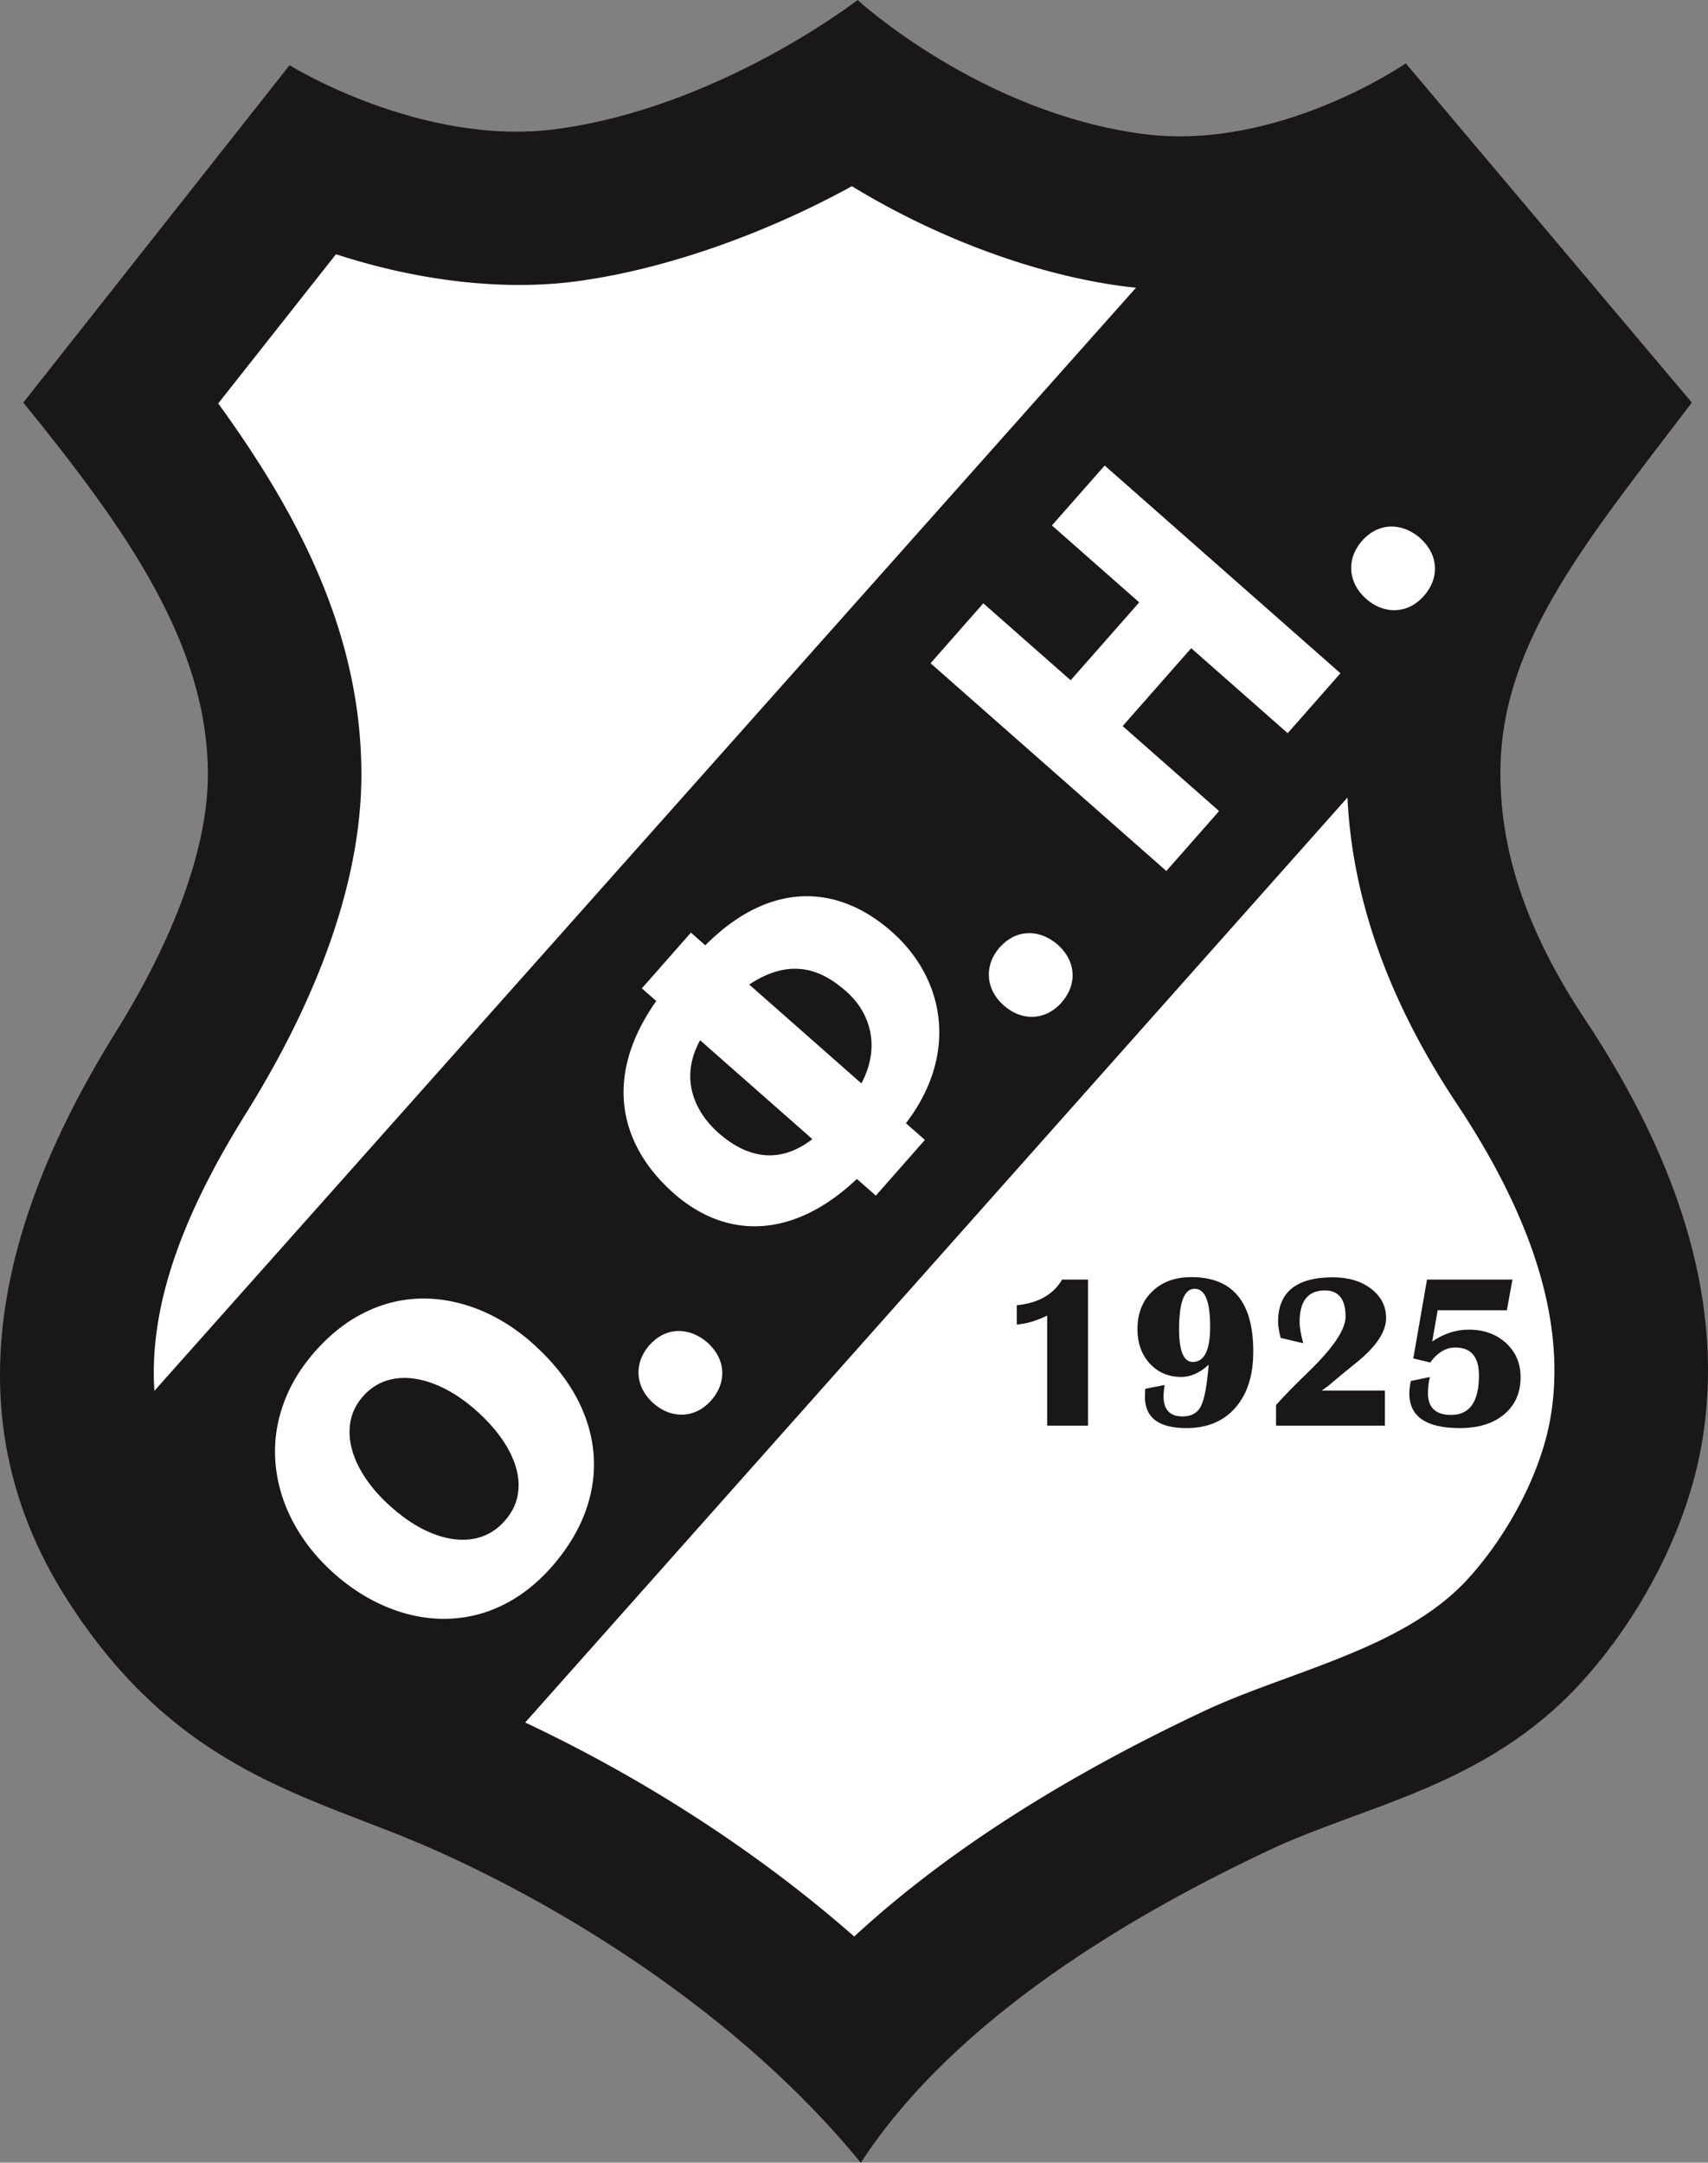
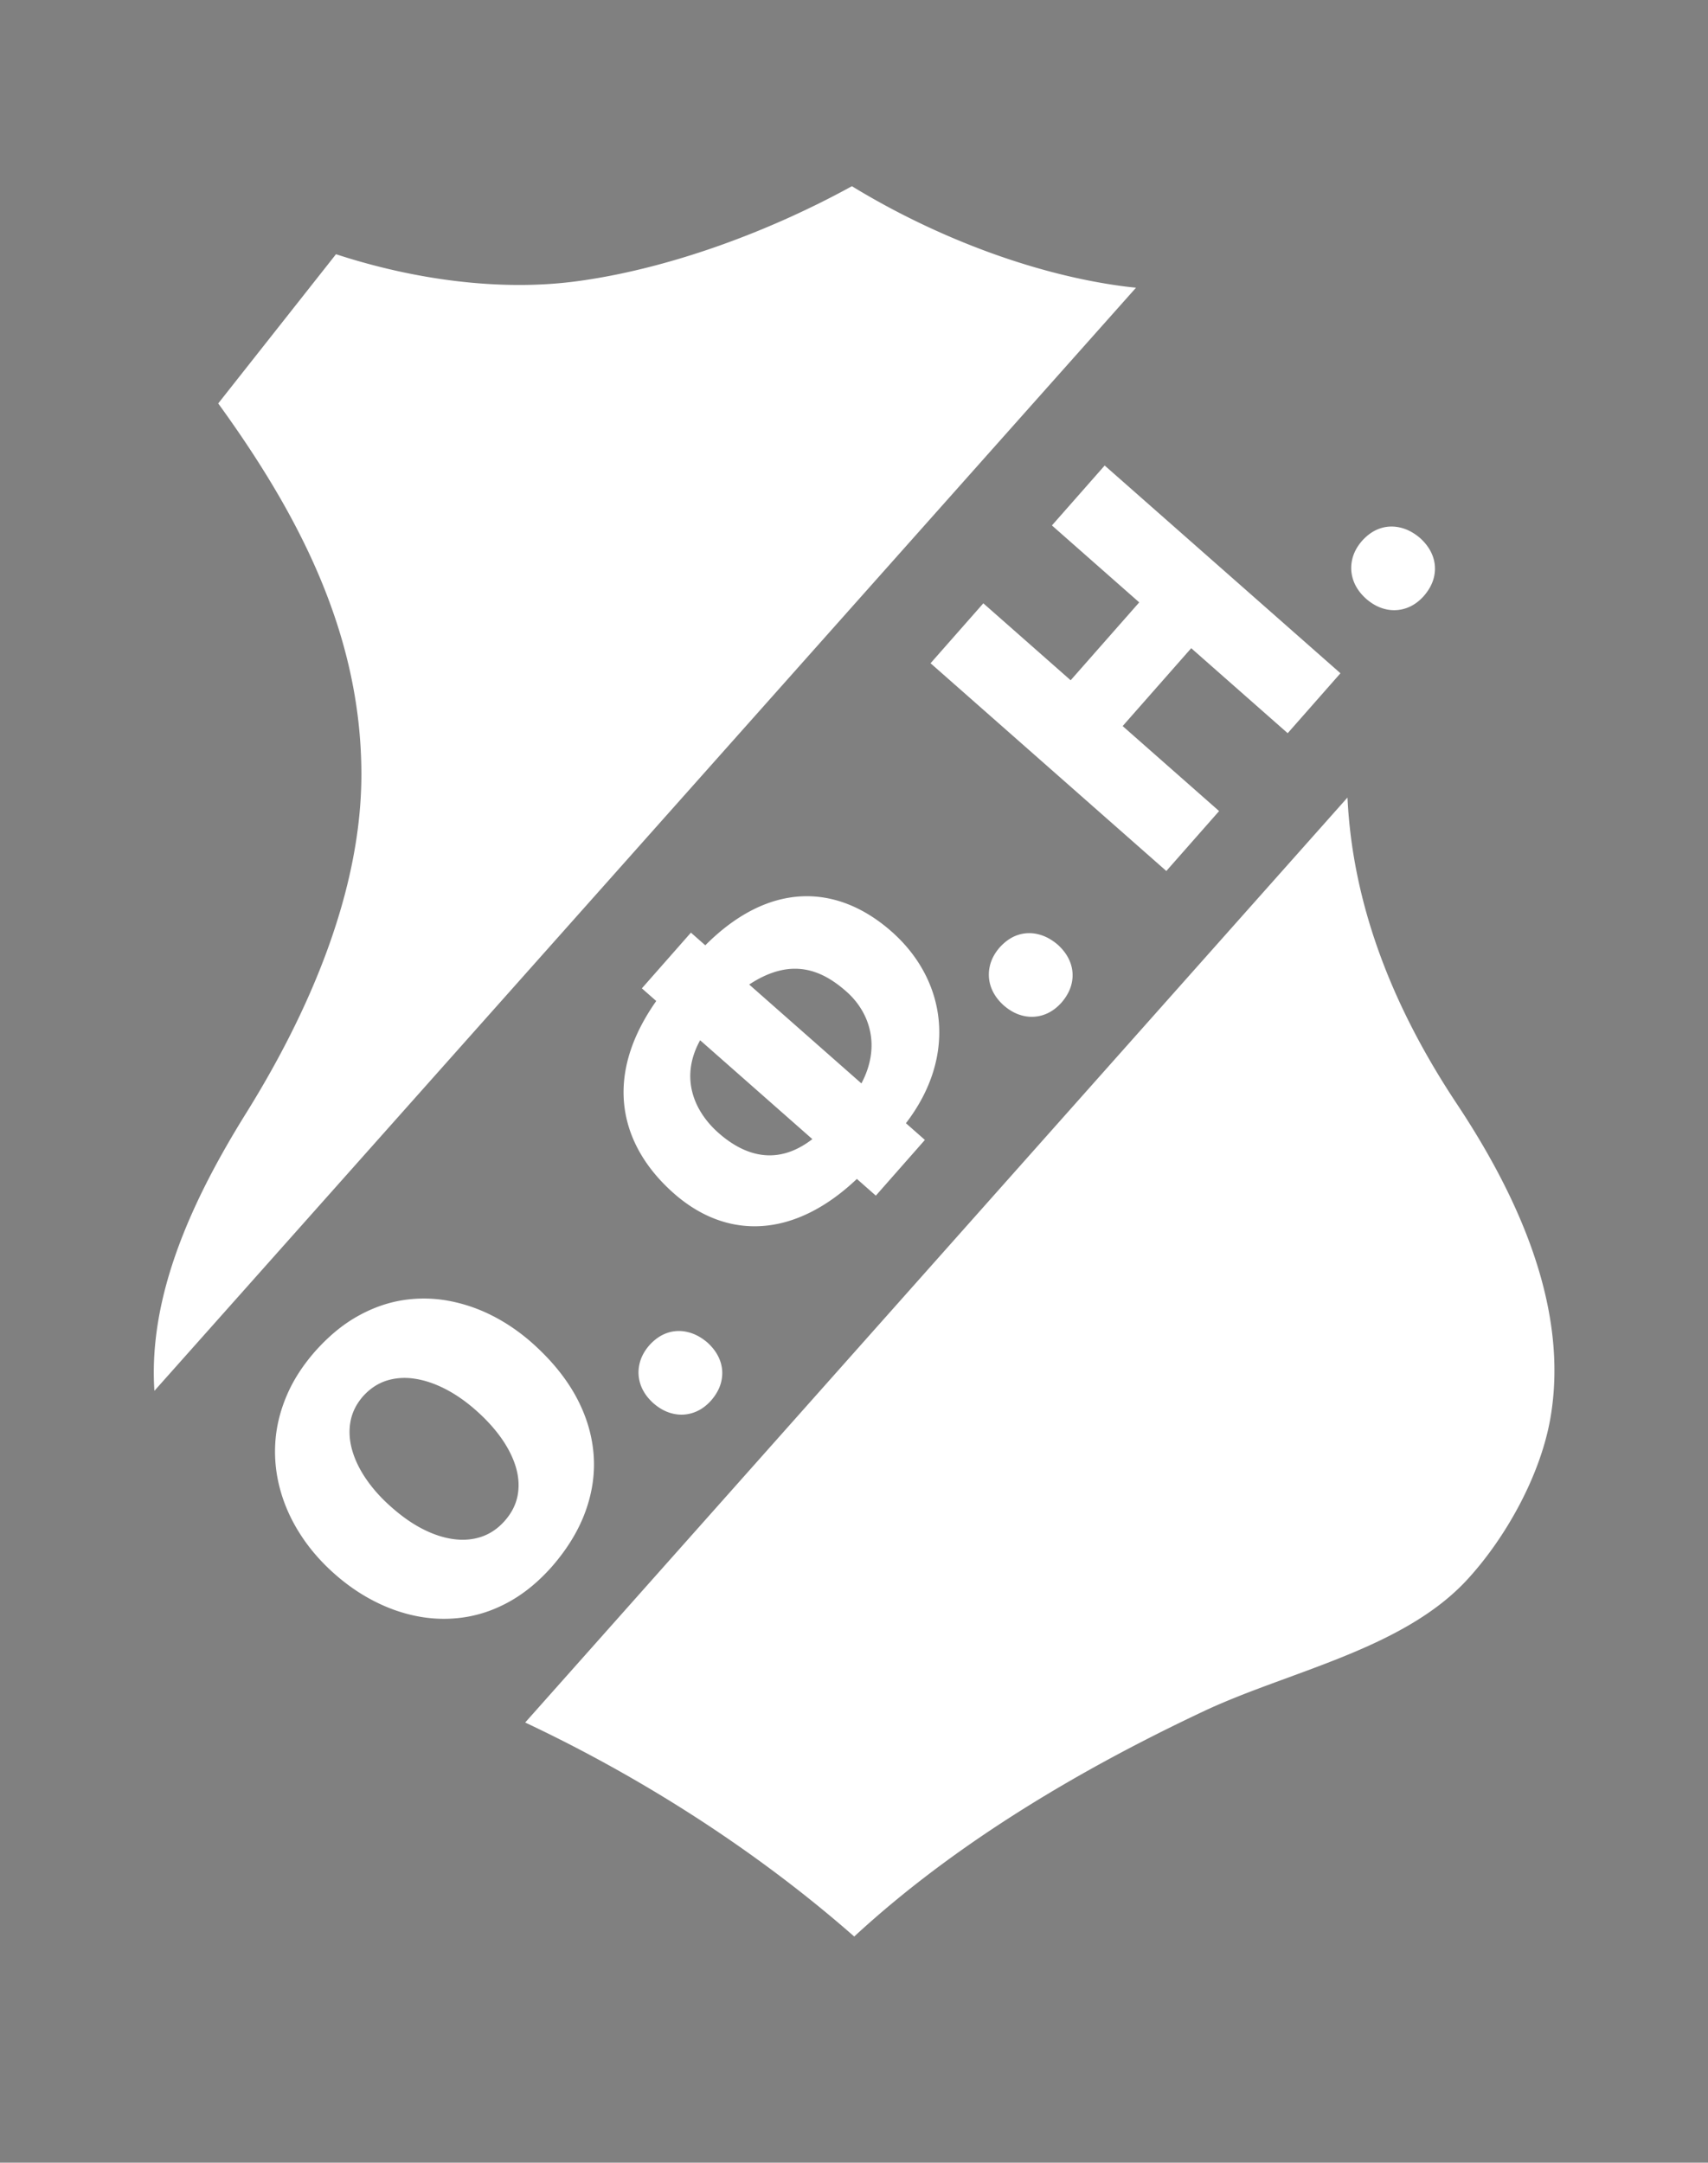
<svg xmlns="http://www.w3.org/2000/svg" viewBox="0 0 447.874 566.93">
  <rect x="0" y="0" width="447.874" height="566.93" fill="#808080" stroke="none" />
-   <path d="M235.523 566.91c25.274-38.758 72.954-65.851 107.051-81.922 25.395-11.965 56.79-16.64 81.703-43.793 15.47-16.863 27.832-40.136 31.73-62.558 6.145-35.352-4.823-72.668-30.667-111.57-16.395-24.676-22.473-46.172-22.082-66.012.648-33.067 22.527-59.223 50.183-95.543l-75.015-88.926s-33.485 23.172-68.86 18.52c-42.82-5.633-74.89-35.126-74.89-35.126S198.367 28.2 155.55 33.832c-35.375 4.656-69.82-16.754-69.82-16.754l-69.817 88.434c27.035 33.289 48.281 63.242 48.398 97.246.07 19.73-9.222 43.797-24.109 67.699C4.828 327.242.074 376.347 27.253 419.063c29.224 45.93 64.067 51.542 95.716 65.503 34.484 15.215 80.414 43.094 112.554 82.344zm0 0" style="fill:#191717;fill-opacity:1;fill-rule:evenodd;stroke:none" transform="translate(-9.801 .02)" />
  <path d="M233.797 507.621c26.805-24.77 59.867-44.086 91.617-59.047 22.234-10.472 52.309-16.18 69.2-34.59 10.167-11.082 19.144-27.343 21.734-42.242 5.062-29.137-8.825-58.746-24.535-82.398-16.192-24.375-27.282-51.16-28.676-80.297L147.516 451.52c30.351 14.289 60.425 33.402 86.28 56.101zM307.69 75.398a104.81 104.81 0 0 1-3.375-.382c-23.296-3.067-49.14-12.797-71.125-26.223-22.789 12.508-49.09 21.883-72.39 24.95-19.793 2.605-42.25-.364-62.895-7.122l-30.883 39.117c20.817 28.7 37.415 59.992 37.543 96.88.11 31.183-13.976 63.085-30.199 89.124-14.074 22.586-25.738 47.762-24.078 72.832zM154.45 410.734c4.128-4.722 7.105-9.617 8.917-14.675 1.824-5.079 2.512-10.168 2.047-15.282-.469-5.117-2.035-10.105-4.73-14.992-2.711-4.875-6.52-9.48-11.407-13.816-3.28-2.89-6.804-5.297-10.547-7.176a42.167 42.167 0 0 0-11.585-3.871 35.662 35.662 0 0 0-12-.067c-4.008.668-7.942 2.094-11.793 4.286-3.856 2.191-7.5 5.238-10.98 9.152-3.282 3.762-5.778 7.656-7.481 11.746-1.704 4.059-2.68 8.168-2.914 12.348-.23 4.18.226 8.273 1.363 12.32 1.137 4.05 2.906 7.934 5.312 11.633 2.395 3.71 5.387 7.148 8.953 10.289 3.387 2.984 6.997 5.441 10.797 7.32 3.801 1.903 7.72 3.192 11.715 3.875 4.004.672 8 .688 12.004.02 4-.68 7.875-2.074 11.649-4.235 3.77-2.156 7.335-5.109 10.68-8.875zm-12.36-12.007c-1.75 1.957-3.754 3.32-6.035 4.093-2.285.77-4.742.98-7.367.621-2.622-.359-5.32-1.242-8.098-2.671-2.762-1.415-5.516-3.36-8.242-5.79-2.649-2.332-4.836-4.792-6.575-7.34-1.753-2.562-2.968-5.128-3.671-7.671-.704-2.57-.829-5.035-.383-7.422.445-2.36 1.527-4.531 3.254-6.516 1.765-1.972 3.797-3.34 6.093-4.097 2.313-.743 4.758-.938 7.383-.551 2.61.375 5.297 1.27 8.028 2.66 2.726 1.39 5.421 3.254 8.054 5.574 2.77 2.438 5.032 4.938 6.832 7.512 1.782 2.559 3.035 5.105 3.766 7.648.715 2.528.84 4.965.39 7.293-.46 2.348-1.546 4.493-3.273 6.477zm54.18-31.625c1.433-1.653 2.34-3.383 2.714-5.192.371-1.805.25-3.57-.386-5.3-.649-1.743-1.762-3.32-3.368-4.758-1.675-1.407-3.406-2.309-5.214-2.707a9.478 9.478 0 0 0-5.282.261c-1.722.598-3.28 1.684-4.695 3.262-1.36 1.578-2.23 3.27-2.594 5.062-.375 1.81-.25 3.57.364 5.329.636 1.754 1.738 3.343 3.343 4.78 1.625 1.411 3.332 2.317 5.153 2.727a9.643 9.643 0 0 0 5.285-.261c1.734-.586 3.289-1.649 4.68-3.203zm91.867-104.289c1.433-1.657 2.336-3.387 2.71-5.192a9.504 9.504 0 0 0-.382-5.3c-.649-1.743-1.762-3.321-3.367-4.759-1.676-1.406-3.407-2.312-5.215-2.71a9.565 9.565 0 0 0-5.285.261c-1.72.598-3.274 1.688-4.692 3.266-1.367 1.578-2.234 3.27-2.597 5.062a9.817 9.817 0 0 0 .363 5.325c.637 1.754 1.738 3.347 3.344 4.785 1.629 1.41 3.336 2.316 5.156 2.726a9.666 9.666 0 0 0 5.281-.261c1.734-.586 3.293-1.653 4.684-3.204zm95.019-106.594c1.434-1.653 2.34-3.383 2.715-5.192.371-1.804.25-3.566-.387-5.297-.648-1.742-1.761-3.32-3.367-4.757-1.676-1.41-3.406-2.313-5.215-2.711-1.797-.41-3.574-.325-5.28.261-1.724.598-3.278 1.684-4.692 3.266-1.364 1.574-2.235 3.266-2.602 5.059-.375 1.808-.25 3.57.367 5.328.633 1.754 1.739 3.344 3.344 4.781 1.625 1.41 3.332 2.316 5.152 2.727a9.643 9.643 0 0 0 5.286-.262c1.734-.586 3.289-1.649 4.68-3.203zM247.355 294.418c13.57-17.652 10.606-37.578-3.785-50.258-14.207-12.512-31.98-13.277-48.824 3.621l-3.77-3.32-12.863 14.605 3.77 3.32c-14.14 20.06-9.492 37.95 4.554 50.372 14.239 12.59 31.915 11.601 48.055-3.735l4.973 4.383 12.863-14.605zm-24.539 4.172c-9.171 7.082-17.695 4.46-24.593-1.613-6.203-5.465-10.364-14.278-4.832-24.305zm-16.558-40.524c11.402-7.535 19.457-3.472 25.469 1.825 6.09 5.363 9.175 14.257 3.953 24.097zm47.555-84.222 61.824 54.46 13.84-15.71-25.293-22.281 17.98-20.415 25.297 22.282 13.836-15.711-61.824-54.457-13.836 15.707 22.894 20.168-17.98 20.418-22.899-20.172zm0 0" style="fill:#fff;fill-opacity:1;fill-rule:evenodd;stroke:none" transform="translate(-9.801 .02)" />
-   <path d="M295.102 335.406v38.29h-10.715v-28.84c-2.864 1.386-5.516 2.164-7.973 2.335v-5.054c5.637-.555 9.598-2.805 11.899-6.73zm15.003 28.637 5.083-1.004c-.18 1.121-.278 2.106-.278 2.969 0 3.515 1.668 5.277 4.992 5.277 2.297 0 3.907-.89 4.801-2.683.914-1.782 1.594-5.41 2.043-10.868-2.336 2.137-4.73 3.2-7.18 3.2-3.37 0-6.128-1.18-8.277-3.524-2.152-2.348-3.223-5.355-3.223-9.012 0-4.097 1.293-7.39 3.887-9.89 2.586-2.5 6-3.746 10.246-3.746 10.828 0 16.239 6.511 16.239 19.527 0 6.223-1.56 11.125-4.684 14.695-3.121 3.575-7.39 5.356-12.82 5.356-7.27 0-10.907-2.723-10.907-8.16 0-.508.032-1.215.078-2.137zm12.965-26.227c-2.73 0-4.09 3.524-4.09 10.582 0 5.735 1.2 8.61 3.583 8.61 3.042 0 4.566-3.086 4.566-9.262 0-6.613-1.348-9.93-4.059-9.93zm49.883 26.68v9.2h-28.55v-5.41c2.335-2.583 5.019-5.333 8.05-8.255 6.793-6.492 10.184-11.46 10.184-14.898 0-4.586-1.813-6.875-5.442-6.875-4.414 0-6.617 2.77-6.617 8.312 0 1.313.317 3.149.95 5.524l-5.919-1.399c-.449-1.761-.668-3.168-.668-4.242 0-7.765 4.797-11.64 14.38-11.64 4.062 0 7.402 1.003 10.015 3.003 2.617 2.004 3.926 4.559 3.926 7.68 0 3.582-2.582 7.469-7.766 11.672l-3.473 2.809-3.851 3.226c-.238.211-.844.64-1.79 1.293zm33.442-29.09-1.458 8.051H386.79l-1.434 8.188c3.067-2.079 6.254-3.114 9.54-3.114 3.984 0 7.257 1.168 9.804 3.504 2.555 2.34 3.832 5.336 3.832 8.985 0 4.07-1.437 7.316-4.312 9.718-2.871 2.403-6.739 3.602-11.621 3.602-8.832 0-13.246-3.027-13.246-9.09 0-.879.136-1.96.394-3.254l4.969-1.035c-.317 1.531-.477 2.941-.477 4.203 0 3.82 2.028 5.727 6.09 5.727 4.852 0 7.285-3.446 7.285-10.352 0-4.883-2.066-7.324-6.199-7.324-2.465 0-4.66 1.312-6.586 3.933l-4.43-1.07 3.59-20.672zm0 0" style="fill:#191717;fill-opacity:1;fill-rule:evenodd;stroke:none" transform="translate(-9.801 .02)" />
</svg>